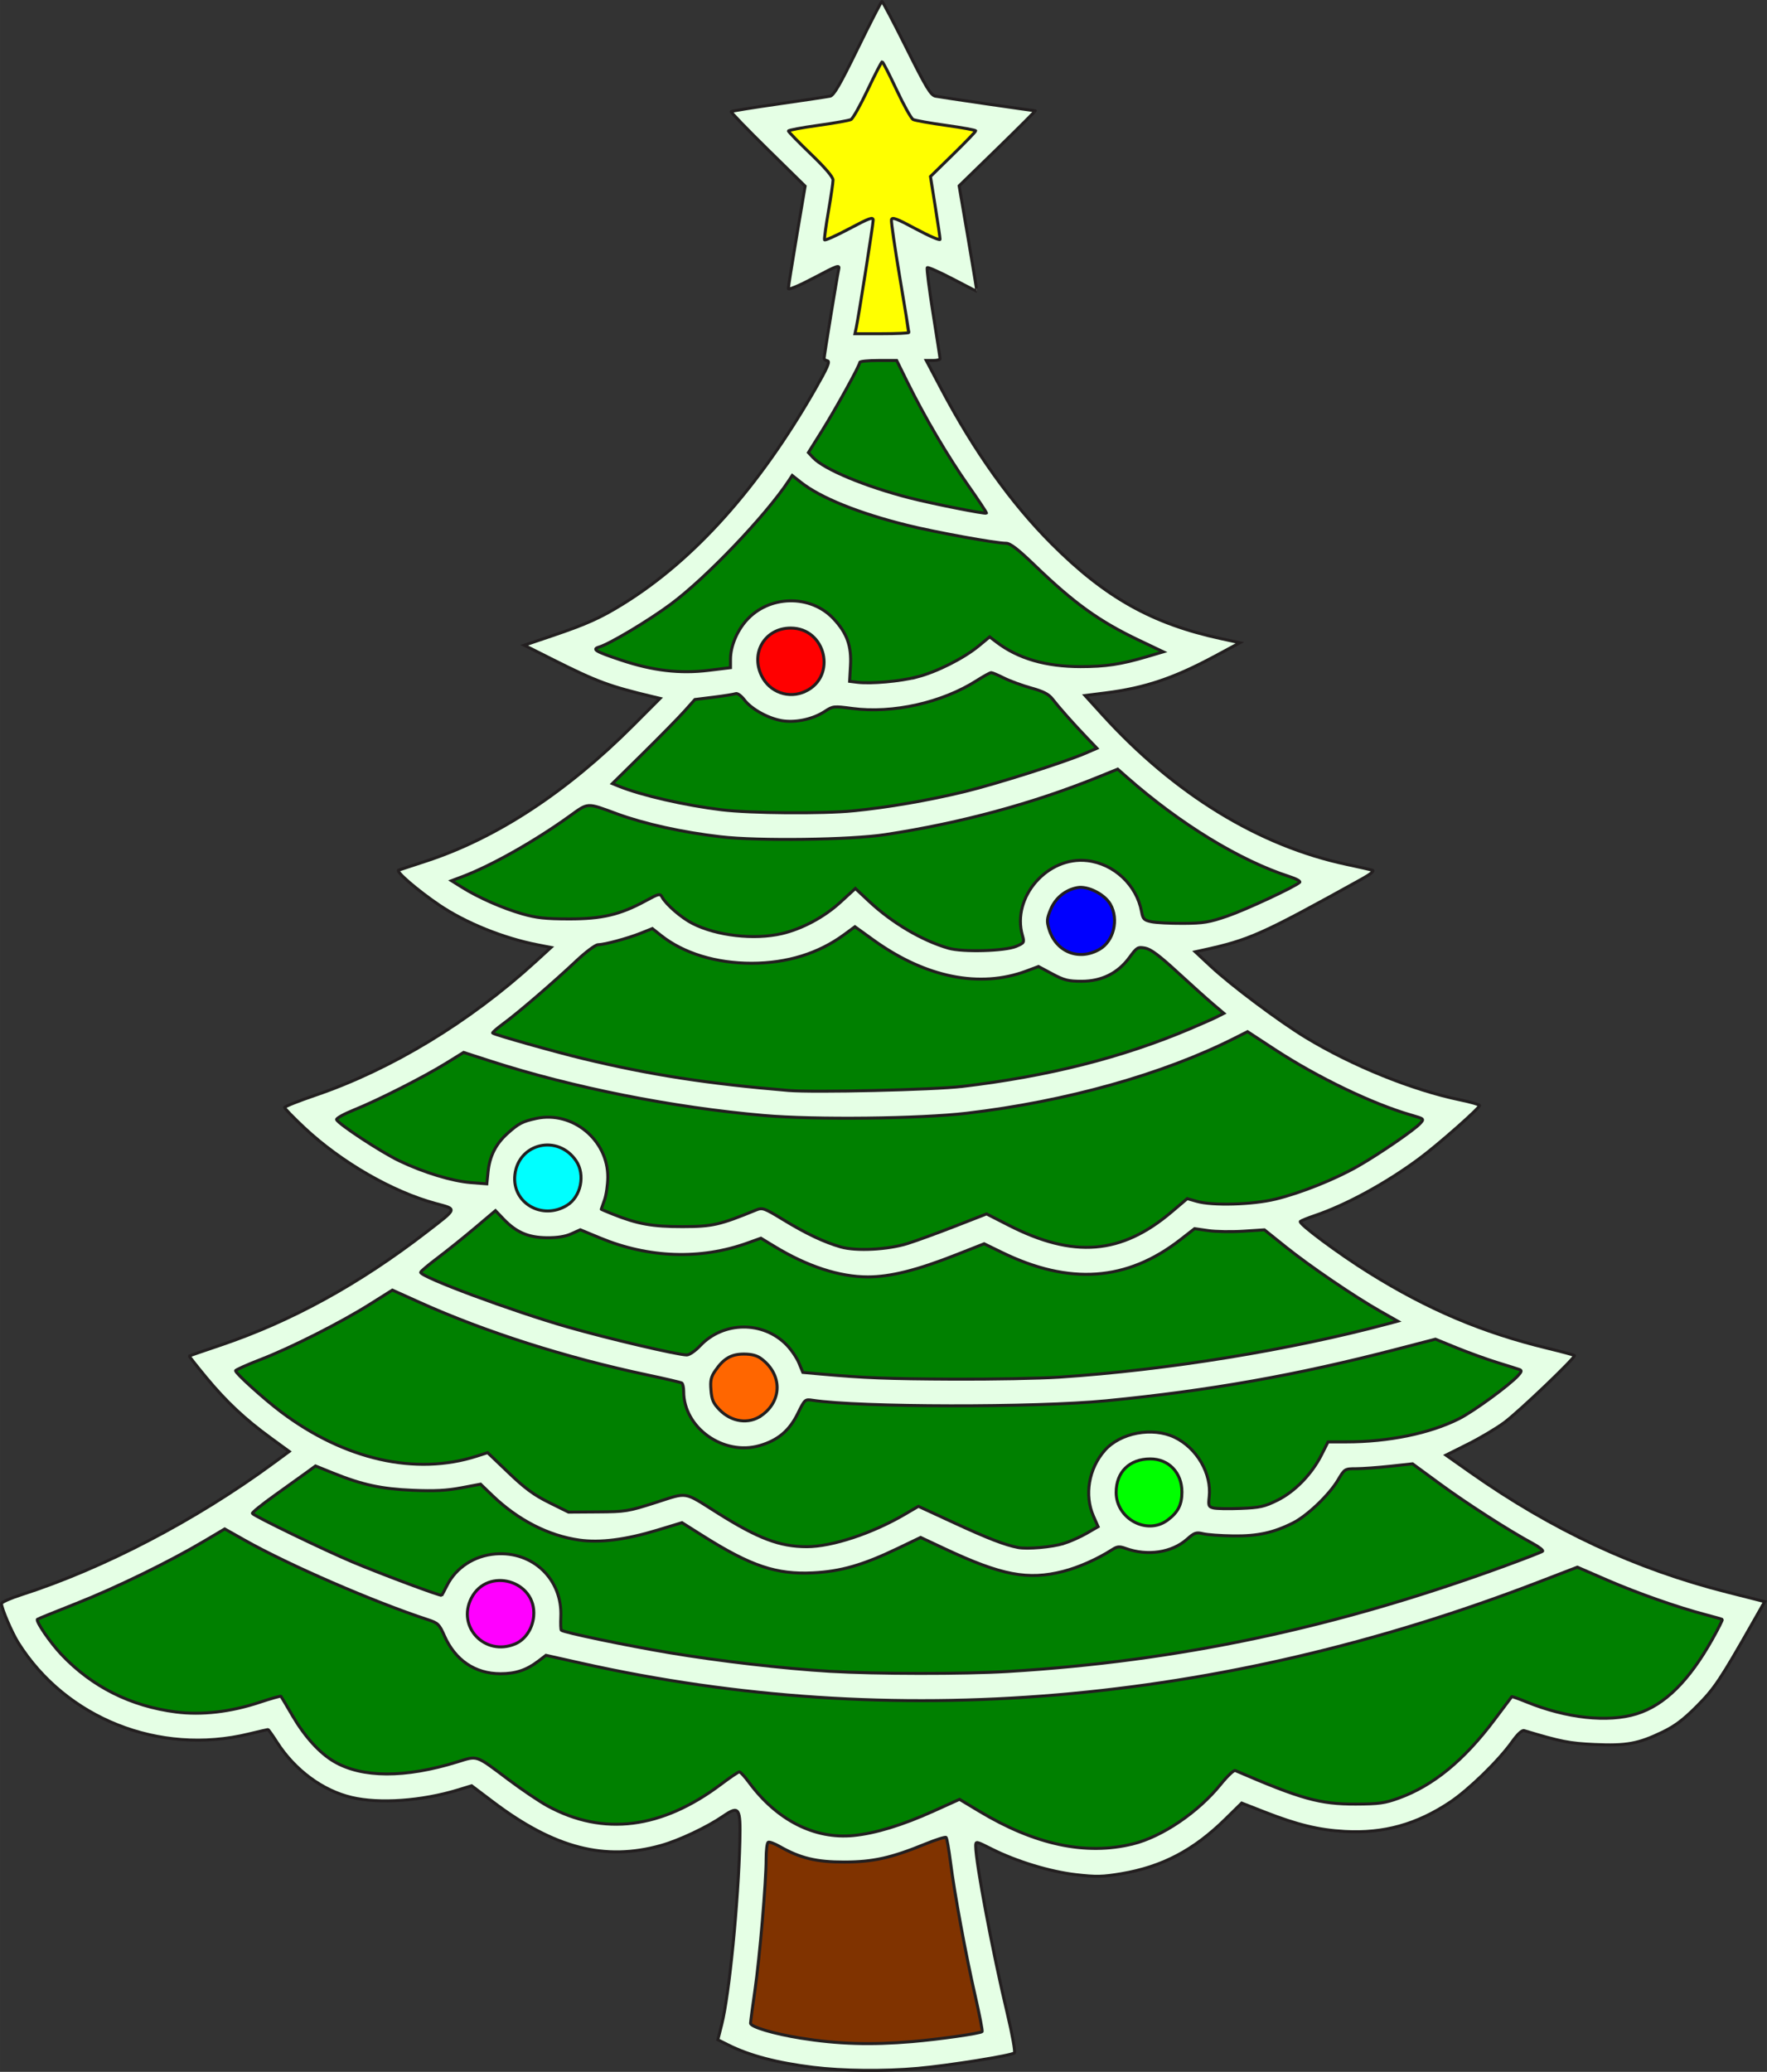
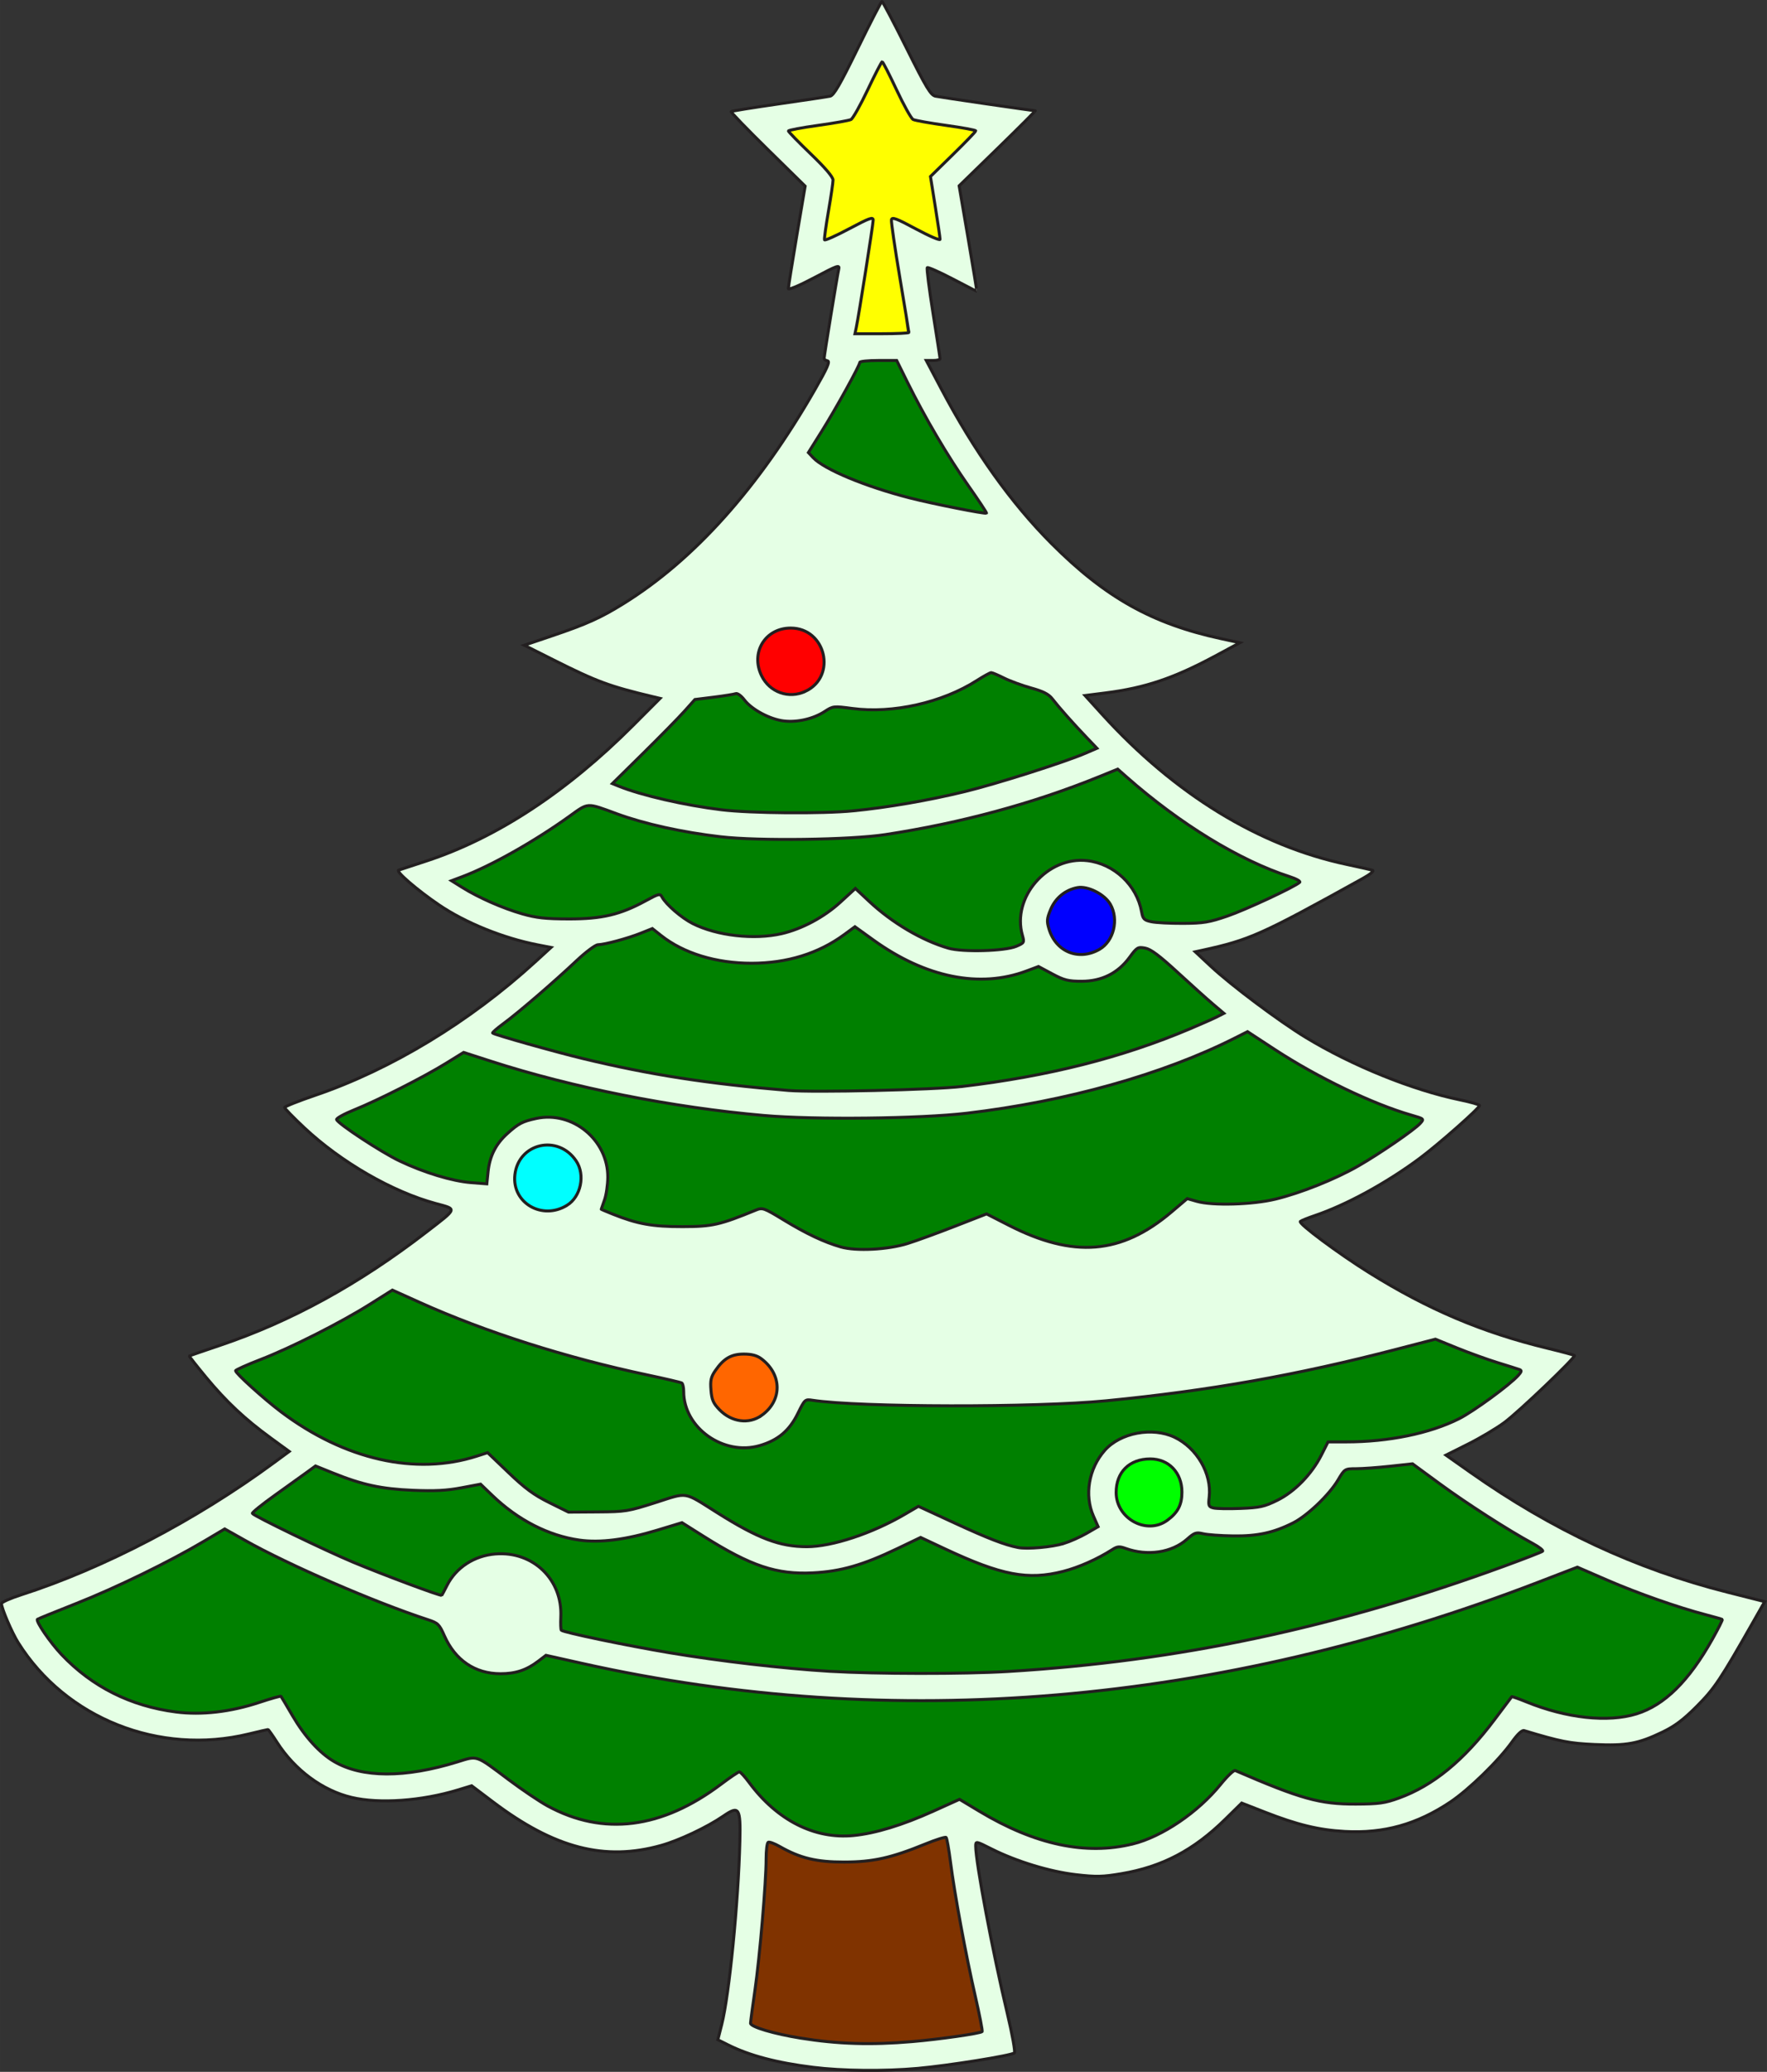
<svg xmlns="http://www.w3.org/2000/svg" id="svg2" xml:space="preserve" height="868.98" viewBox="0 0 741.247 868.98" width="741.25" version="1.1">
  <rect x="0" y="0" width="741.247" height="868.98" fill="#333333" stroke="none" />
  <g id="g10" transform="matrix(1.25 0 0 -1.25 -10.625 980.55)">
    <g id="g4252" stroke="#231f20">
      <path id="path12" d="m281.33 90.783c-12.14 1.505-21.305 3.923-28.495 7.521l-3.433 1.718 1.311 5.164c2.51 9.89 5.59 41 6.079 61.425 0.274 11.321-0.252 12.114-5.593 8.438-5.37-3.692-14.788-8.139-20.83-9.829-18.963-5.315-35.823-0.942-56.455 14.642l-7.135 5.388-4.632-1.414c-12.144-3.7-26.325-4.701-35.615-2.509-9.769 2.301-19.098 9.19-25.049 18.488-1.513 2.363-2.886 4.3-3.054 4.3-0.164 0-3.101-0.68-6.521-1.509-29.944-7.25-61.325 5.2-77.315 30.69-2.108 3.36-5.596 11.52-5.596 13.08 0 0.452 2.944 1.772 6.546 2.93 27.79 8.932 58.841 25.155 84.943 44.382l5.074 3.736-6.196 4.519c-8.739 6.371-14.923 12.172-21.678 20.322-3.211 3.876-5.757 7.116-5.656 7.2 0.103 0.085 4.764 1.695 10.364 3.584 23.819 8.037 46.585 20.53 69.172 37.959 10.605 8.187 10.426 7.64 3.131 9.615-14.587 3.953-31.771 13.875-44.137 25.474-3.603 3.379-6.546 6.411-6.546 6.736 0 0.329 4.628 2.174 10.287 4.103 25.513 8.699 51.907 24.706 73.881 44.807l5.235 4.79-4.49 0.876c-11.555 2.249-24.272 7.401-33.134 13.422-7.276 4.939-14.635 11.28-13.52 11.649 0.558 0.187 4.72 1.553 9.245 3.036 23.596 7.729 47.159 23.186 69.553 45.621l8.946 8.965-2.214 0.526c-14.729 3.503-18.982 5.07-33.43 12.325l-9.933 4.987 9.352 3.167c11.565 3.913 16.282 6.035 23.909 10.77 23.793 14.754 45.415 38.928 64.324 71.9 4.099 7.146 5.082 9.392 4.198 9.579-0.636 0.131-1.158 0.489-1.158 0.796 0 0.847 4.428 27.902 4.895 29.908 0.383 1.633-0.256 1.413-8.227-2.809-5.049-2.675-8.647-4.187-8.659-3.639-0.01 0.515 1.253 8.461 2.806 17.652l2.824 16.713-12.582 12.351c-6.918 6.795-12.436 12.5-12.256 12.676 0.175 0.179 7.354 1.334 15.946 2.568 8.596 1.234 16.362 2.404 17.257 2.597 1.279 0.274 3.307 3.777 9.309 16.063 4.22 8.639 7.865 15.708 8.106 15.708 0.242 0 3.953-7.058 8.252-15.686 6.642-13.338 8.1-15.748 9.71-16.089 1.758-0.369 32.692-4.884 33.474-4.884 0.189 0-5.476-5.67-12.596-12.6l-12.943-12.596 3.029-17.702c1.662-9.736 2.97-17.704 2.903-17.704-0.064 0-3.733 1.889-8.15 4.193-4.413 2.306-8.226 3.994-8.471 3.748-0.245-0.241 0.621-7.094 1.921-15.226 1.301-8.131 2.364-15.04 2.36-15.347-0.004-0.31-1.045-0.562-2.312-0.562h-2.309l5.037-9.539c11.04-20.91 23.438-38.303 36.963-51.856 18.064-18.105 33.781-26.927 56.887-31.936l6.356-1.377-8.224-4.424c-13.903-7.478-23.566-10.737-36.835-12.414l-6.903-0.87 5.757-6.342c24.268-26.73 52.579-44.09 82.119-50.347 4.113-0.874 7.971-1.746 8.573-1.943 0.669-0.216-0.639-1.312-3.368-2.824-34.068-18.883-37.832-20.564-53.836-24.049l-2.246-0.489 5.238-4.888c6.824-6.371 22.811-18.346 31.797-23.818 15.558-9.473 35.844-17.686 51.809-20.98 3.603-0.742 6.547-1.589 6.547-1.886 0-0.891-13.843-13.103-20.195-17.812-11.146-8.263-24.56-15.569-35.168-19.16-2.262-0.764-4.409-1.634-4.769-1.933-0.792-0.654 12.75-10.737 23.062-17.174 19.728-12.314 38.022-20.07 59.763-25.346 4.869-1.179 8.994-2.286 9.165-2.458 0.537-0.541-18.54-18.773-23.508-22.467-2.611-1.94-8.092-5.202-12.18-7.247l-7.431-3.719 8.22-5.795c27.429-19.328 55.55-32.437 86.243-40.195l12.505-3.164-3.8-6.682c-11.135-19.592-13.052-22.463-18.963-28.402-4.526-4.548-7.351-6.675-11.595-8.717-8.069-3.891-12.089-4.621-22.727-4.139-8.45 0.38-11.361 0.954-23.661 4.661-0.712 0.216-2.188-1.162-4.066-3.8-4.441-6.231-14.415-15.952-20.669-20.146-11.212-7.515-22.36-10.623-35.483-9.887-8.705 0.483-15.876 2.219-26.759 6.475l-7.804 3.047-5.541-5.443c-10.591-10.407-21.17-15.949-34.858-18.262-6.279-1.06-8.41-1.107-15.179-0.329-8.797 1.012-20.009 4.428-28.382 8.643-5.256 2.648-5.304 2.655-5.304 0.954 0-5.469 5.695-35.618 10.612-56.167 1.666-6.964 2.725-12.878 2.371-13.225-0.899-0.873-22.124-4.274-32.436-5.195-11.208-1.004-25.338-0.858-35.165 0.362z" fill="#e5ffe5" />
      <path id="path14" d="m314.62 99.407c9.257 0.793 22.85 2.74 23.472 3.357 0.193 0.194-0.866 5.656-2.35 12.133-3.152 13.747-6.883 33.967-8.281 44.882-0.537 4.213-1.19 7.869-1.447 8.125-0.256 0.256-3.426-0.745-7.05-2.225-11.412-4.661-17.509-6.014-27.166-6.027-9.282-0.015-14.791 1.312-21.582 5.191-1.79 1.022-3.554 1.673-3.927 1.442-0.372-0.23-0.677-2.717-0.677-5.529 0-7.88-2.132-32.927-3.762-44.178-0.807-5.554-1.465-10.507-1.468-11.004-0.008-1.231 7.839-3.562 16.863-5.009 12.489-1.998 23.548-2.341 37.375-1.158z" fill="#803300" />
      <path id="path16" d="m388.63 165.71c9.885 2.455 21.911 10.606 29.534 20.028 2.222 2.74 4.41 4.822 4.867 4.625 22.094-9.549 28.421-11.307 40.48-11.259 7.777 0.029 9.706 0.3 14.438 2.013 11.522 4.176 21.847 12.644 32.134 26.361 3.086 4.113 5.684 7.561 5.768 7.664 0.084 0.102 2.316-0.694 4.958-1.768 13.389-5.454 27.299-6.96 36.889-4.001 9.363 2.894 17.55 10.953 25.484 25.09 1.969 3.508 3.455 6.474 3.306 6.591-0.153 0.113-2.633 0.825-5.513 1.574-9.293 2.422-22.945 7.219-33.156 11.646l-9.965 4.322-13.228-5.089c-107.13-41.19-216.6-50.47-320.82-27.19l-12.092 2.699-2.553-1.949c-3.968-3.025-7.621-4.238-12.736-4.231-8.507 0.015-15.178 4.541-18.806 12.765-1.688 3.813-2.148 4.263-5.465 5.348-18.097 5.925-46.709 18.331-61.511 26.676l-6.732 3.795-6.968-4.131c-11.69-6.931-29.491-15.604-42.879-20.896-6.997-2.766-12.845-5.144-12.999-5.282-0.657-0.606 4.249-7.785 8.081-11.833 10.247-10.82 23.208-17.323 38.413-19.274 8.617-1.103 18.305 0.012 27.986 3.223 3.861 1.279 7.123 2.195 7.247 2.038 0.129-0.16 1.886-3.119 3.905-6.575 4.092-6.995 9.075-12.476 13.925-15.317 9.393-5.505 23.805-5.551 41.314-0.139 6.992 2.162 5.99 2.506 17.268-5.955 4.526-3.393 10.42-7.364 13.093-8.818 18.652-10.152 38.303-7.675 58.22 7.328 3.011 2.268 5.757 4.125 6.108 4.125 0.347 0 1.815-1.601 3.261-3.556 9.396-12.705 21.985-19.095 35.085-17.802 7.335 0.725 16.402 3.493 26.744 8.165l8.794 3.975 6.644-3.997c18.671-11.229 35.761-14.871 51.47-10.972z" fill="#008000" />
      <path id="path18" d="m346.64 223.59c57.255 3.438 110.04 14.628 166.62 35.326 6.792 2.484 12.607 4.746 12.925 5.026 0.322 0.282-1.194 1.469-3.364 2.639-7.876 4.237-22.104 13.374-31.092 19.96l-9.191 6.737-7.485-0.816c-4.116-0.449-9.242-0.821-11.387-0.829-3.883-0.018-3.904-0.029-6.141-3.799-2.919-4.925-10.272-11.95-15.018-14.357-6.568-3.324-11.986-4.507-20.147-4.394-4.113 0.055-8.662 0.384-10.101 0.731-2.339 0.559-2.916 0.361-5.393-1.835-5.097-4.516-13.279-5.746-20.593-3.1-2.114 0.763-2.798 0.704-4.525-0.402-4.983-3.189-11.23-5.962-16.446-7.295-11.848-3.032-20.695-1.341-39.714 7.576l-8.128 3.813-7.777-3.729c-11.555-5.538-19.018-7.683-28.352-8.154-12.23-0.613-20.83 2.268-36.801 12.33l-7.157 4.508-8.274-2.51c-10.657-3.229-19.22-4.318-26.197-3.328-10.338 1.465-20.582 6.718-29.156 14.952l-3.963 3.807-6.51-1.231c-4.885-0.924-8.94-1.128-16.234-0.825-10.558 0.442-16.955 1.826-26.804 5.802l-5.852 2.363-2.751-2.013c-1.513-1.111-6.35-4.578-10.748-7.708-4.399-3.132-7.854-5.923-7.683-6.207 0.545-0.88 24.217-12.34 33.682-16.308 10.035-4.209 29.58-11.512 29.879-11.164 0.102 0.121 0.883 1.6 1.735 3.284 3.046 6.046 9.158 10.023 16.271 10.598 12.585 1.008 22.522-8.556 21.941-21.114-0.105-2.266-0.029-4.282 0.165-4.479 0.738-0.734 21.762-5.118 36.203-7.544 16.859-2.831 38.288-5.314 53.865-6.243 15.427-0.916 44.978-0.95 59.697-0.066z" fill="#008000" />
-       <path id="path20" d="m181.37 232.84c3.387 1.413 5.87 5.136 6.236 9.344 1.037 11.902-15.501 16.661-20.925 6.024-4.928-9.663 4.565-19.6 14.689-15.368z" fill="#f0f" />
      <path id="path22" d="m365.5 266.54c2.058 0.636 5.49 2.166 7.632 3.396l3.887 2.248-1.549 3.507c-3.127 7.064-1.61 15.956 3.76 22.076 5.224 5.946 16.011 7.978 23.46 4.413 7.475-3.581 12.493-12.221 11.617-20.002-0.333-2.966-0.201-3.306 1.432-3.715 0.99-0.248 5.1-0.322 9.133-0.157 6.426 0.256 7.945 0.596 12.267 2.722 5.846 2.878 11.562 8.742 14.832 15.219l2.211 4.38h6.002c14.298 0 28.158 2.843 37.971 7.781 4.892 2.466 17.041 11.351 19.887 14.547 1.126 1.261 1.202 1.659 0.373 1.951-0.569 0.204-3.898 1.257-7.394 2.337-3.5 1.082-9.611 3.289-13.583 4.907l-7.218 2.944-12.98-3.368c-33.606-8.724-62.846-13.911-97.524-17.305-23.702-2.32-82.816-2.222-98.431 0.16-2.648 0.406-2.681 0.376-5.073-4.482-2.813-5.713-6.642-8.932-12.75-10.707-12.146-3.536-25.521 5.958-25.521 18.12 0 1.362-0.289 2.655-0.639 2.874-0.351 0.216-5.483 1.422-11.409 2.675-27.46 5.818-54.436 14.411-76.625 24.405l-9.088 4.096-7.42-4.673c-9.896-6.231-26.484-14.622-36.812-18.619-4.614-1.786-8.388-3.478-8.388-3.763 0-0.873 9.509-9.465 15.282-13.813 21.345-16.062 45.178-21.438 65.73-14.823l3.572 1.15 7.069-6.755c5.502-5.261 8.505-7.467 13.576-9.98l6.512-3.225 9.78 0.065c9.312 0.062 10.244 0.212 19.42 3.147 11.062 3.535 9.166 3.853 20.801-3.475 13.626-8.585 20.892-11.332 29.962-11.332 8.461 0 21.941 4.457 32.904 10.883l4.552 2.666 12.048-5.567c11.3-5.22 16.969-7.411 21.398-8.259 3.112-0.6 11.364 0.127 15.335 1.352z" fill="#008000" />
      <path id="path24" d="m400.24 274.32c3.555 2.601 4.91 5.217 4.91 9.473 0 6.514-4.442 11.144-10.66 11.124-6.974-0.022-11.412-4.399-11.412-11.252 0-8.794 10.272-14.383 17.162-9.345z" fill="#0f0" />
      <path id="path26" d="m264.12 309.53c6.974 4.994 6.89 13.805-0.186 19.047-1.422 1.053-3.204 1.52-5.802 1.52-4.233 0-6.783-1.483-9.604-5.592-1.435-2.094-1.696-3.259-1.432-6.504 0.259-3.247 0.767-4.415 2.853-6.568 4.059-4.186 9.886-4.971 14.171-1.902z" fill="#f60" />
-       <path id="path28" d="m364.07 322.36c36.104 2.39 77.542 9.133 110.58 17.999l2.915 0.782-5.907 3.353c-8.673 4.92-23.592 15.076-31.716 21.59l-7.109 5.699-7.106-0.465c-3.908-0.256-9.184-0.167-11.72 0.198l-4.61 0.664-4.741-3.689c-17.963-13.974-37.266-15.344-59.999-4.252l-5.881 2.868-9.458-3.728c-13.064-5.149-22.036-7.394-29.568-7.394-9.521 0-20.287 3.511-31.315 10.211l-4.573 2.776-4.545-1.63c-15.741-5.645-33.097-5.049-49.384 1.695l-6.681 2.766-3.032-1.362c-2.063-0.924-4.708-1.345-8.282-1.305-6.155 0.066-10.195 1.812-14.44 6.239l-2.729 2.847-6.828-5.772c-3.752-3.175-9.403-7.715-12.556-10.086-3.152-2.375-5.732-4.545-5.732-4.829 0-1.59 30.705-13.01 49.314-18.343 13.739-3.938 36.988-9.393 40.023-9.389 0.863 0 2.86 1.377 4.454 3.072 7.802 8.288 21.201 8.409 29.086 0.255 1.539-1.588 3.383-4.307 4.099-6.042l1.301-3.148 6.001-0.537c14.778-1.318 22.449-1.618 44.605-1.721 13.001-0.062 28.991 0.245 35.537 0.676z" fill="#008000" />
      <path id="path30" d="m313.13 367.21c2.883 0.902 10.013 3.503 15.85 5.779l10.612 4.139 7.343-3.756c21.828-11.175 37.862-9.885 54.702 4.394l5.297 4.493 3.227-0.92c5.274-1.502 18.671-1.118 26.394 0.756 8.486 2.061 19.986 6.656 27.705 11.076 7.171 4.106 18.905 12.165 20.838 14.313 1.377 1.531 1.355 1.549-2.992 2.799-12.942 3.728-31.38 12.585-45.748 21.981l-9.195 6.014-4.28-2.16c-24.101-12.166-56.595-21.276-89.927-25.207-15.646-1.849-51.11-2.244-68.079-0.761-30.662 2.682-64.153 9.338-91.734 18.238l-9.064 2.922-5.899-3.65c-7.453-4.607-22.727-12.352-30.793-15.61-3.401-1.373-6.064-2.846-5.922-3.277 0.468-1.41 14.972-10.937 21.086-13.856 8.233-3.927 17.684-6.794 24.013-7.288l5.307-0.412 0.427 4.116c0.535 5.181 2.598 9.265 6.42 12.717 3.781 3.416 5.117 4.117 9.764 5.115 12.146 2.604 24.078-7.222 23.99-19.76-0.018-2.535-0.518-5.954-1.114-7.602-0.592-1.648-1.082-3.039-1.088-3.094-0.004-0.056 1.757-0.809 3.916-1.67 8.246-3.299 13.265-4.198 23.38-4.18 10.02 0.018 12.418 0.559 24.692 5.586 2.112 0.865 2.656 0.668 9.14-3.284 7.675-4.68 13.684-7.522 19.288-9.122 5.176-1.476 15.764-0.928 22.445 1.17z" fill="#008000" />
      <path id="path32" d="m198.77 380c4.699 2.89 6.214 10.262 3.072 14.927-6.079 9.016-19.347 5.988-20.552-4.69-1.06-9.393 9.136-15.361 17.48-10.236z" fill="#0ff" />
      <path id="path34" d="m331.46 419.9c28.969 3.46 53.514 9.666 76.31 19.304 3.909 1.652 8.084 3.503 9.279 4.117l2.17 1.11-3.66 3.102c-2.014 1.706-7.376 6.525-11.921 10.708-6.078 5.593-8.95 7.73-10.856 8.081-2.434 0.442-2.751 0.256-5.217-3.116-3.883-5.309-9.331-8.022-16.077-8.018-4.497 0-5.893 0.351-9.86 2.477l-4.621 2.474-4.044-1.512c-15.676-5.864-33.828-2.196-51.312 10.374l-6.24 4.486-3.612-2.653c-8.626-6.334-19.146-9.589-31.042-9.604-11.92-0.014-22.846 3.331-30.394 9.309l-2.937 2.327-3.909-1.56c-4.417-1.761-12.06-3.817-14.353-3.862-0.84-0.018-4.051-2.407-7.139-5.318-7.639-7.2-19.726-17.6-24.534-21.114-2.181-1.593-3.825-3.036-3.657-3.204 0.552-0.548 20.837-6.28 30.343-8.57 22.649-5.454 41.745-8.416 68.923-10.689 8.564-0.716 48.836 0.219 58.36 1.355z" fill="#008000" />
      <path id="path36" d="m377.44 465.88c4.831 2.747 6.609 10.045 3.69 15.143-1.933 3.382-7.591 6.236-11.069 5.585-4.059-0.763-7.372-3.475-8.976-7.35-1.26-3.036-1.333-3.913-0.552-6.518 2.305-7.693 9.97-10.802 16.906-6.86z" fill="#00f" />
      <path id="path38" d="m349.56 466.92c2.666 1.143 2.743 1.278 2.057 3.668-3.664 12.781 8.399 26.653 21.802 25.067 8.99-1.066 16.571-8.205 18.189-17.125 0.448-2.459 0.821-2.842 3.279-3.365 1.531-0.325 6.314-0.573 10.635-0.552 6.836 0.037 8.768 0.354 14.865 2.447 6.276 2.156 22.686 9.816 24.293 11.343 0.348 0.326-1.169 1.174-3.364 1.882-16.786 5.414-36.831 17.67-54.797 33.506l-2.919 2.572-6.434-2.612c-22.002-8.929-46.201-15.475-71.525-19.347-11.784-1.801-42.565-2.215-55.265-0.738-12.906 1.497-25.615 4.31-34.887 7.719-10.283 3.777-9.4 3.824-15.942-0.87-11.759-8.435-26.277-16.618-35.918-20.238l-3.603-1.355 3.603-2.25c5.487-3.431 13.586-6.996 20.139-8.866 4.746-1.356 7.821-1.691 15.636-1.703 11.09-0.021 17.235 1.428 25.75 6.064 4.483 2.445 4.847 2.527 5.538 1.254 1.355-2.507 6.527-6.971 10.283-8.874 8.084-4.095 20.64-5.517 29.875-3.379 6.806 1.574 14.229 5.549 19.672 10.539l5.038 4.614 4.68-4.377c7.68-7.182 17.762-13.129 26.569-15.665 4.768-1.374 18.989-0.975 22.748 0.64z" fill="#008000" />
      <path id="path40" d="m294.91 512.38c11.548 1.143 25.126 3.485 37.303 6.437 10.725 2.601 33.582 9.875 40.718 12.957l3.686 1.594-3.723 3.897c-4.391 4.599-9.001 9.806-11.27 12.724-1.198 1.545-3.055 2.484-7.101 3.606-3.011 0.837-7.106 2.337-9.093 3.336-1.987 0.997-3.916 1.815-4.289 1.815-0.369 0-2.528-1.187-4.801-2.641-11.646-7.449-28.272-11.186-41.776-9.389-6.303 0.836-6.518 0.815-9.279-0.994-3.777-2.473-9.191-3.733-13.743-3.193-4.655 0.552-10.741 3.803-13.232 7.069-1.074 1.414-2.334 2.317-2.912 2.097-0.559-0.215-3.869-0.745-7.353-1.18l-6.339-0.785-3.5-3.91c-1.922-2.148-8.154-8.497-13.846-14.108l-10.349-10.195 2.053-0.837c7.603-3.091 22.215-6.451 34.595-7.953 9.751-1.183 33.901-1.373 44.251-0.347z" fill="#008000" />
      <path id="path42" d="m278.83 552.49c10.613 5.033 6.814 21.21-4.982 21.21-8.538 0-13.549-8.187-9.78-15.971 2.708-5.589 9.181-7.887 14.762-5.238z" fill="#f00" />
-       <path id="path44" d="m316.27 557.29c6.572 1.681 15.653 6.258 20.706 10.437l3.652 3.021 2.335-1.779c7.193-5.483 16.512-8.202 28.144-8.208 8.398-0.008 13.583 0.77 22.31 3.35l5.473 1.618-8.216 3.913c-13.305 6.331-21.714 12.38-35.012 25.188-5.517 5.315-8.107 7.314-9.479 7.314-3.485 0-23.881 3.715-33.38 6.082-16.255 4.052-28.943 9.181-35.519 14.368l-2.923 2.306-1.19-1.805c-7.768-11.745-27.666-32.567-39.524-41.361-7.463-5.535-20.502-13.337-24.03-14.382-2.583-0.763-1.356-1.498 7.368-4.412 10.597-3.539 19.698-4.604 29.299-3.427l7.365 0.901v2.777c0 4.271 2.056 9.352 5.263 12.995 7.584 8.614 21.59 8.925 29.332 0.646 4.504-4.815 6.056-9.119 5.681-15.763l-0.295-5.242 2.641-0.322c4.527-0.554 14.239 0.315 20.001 1.787z" fill="#008000" />
      <path id="path46" d="m333.43 621.53c-6.838 9.739-14.601 22.93-20.398 34.657l-3.605 7.296h-6.189c-3.405 0-6.192-0.285-6.192-0.635 0-1.023-8.048-15.582-12.844-23.234l-4.41-7.033 1.604-1.71c3.686-3.919 17.487-9.67 32.378-13.491 7.727-1.98 25.349-5.476 25.783-5.113 0.132 0.108-2.626 4.277-6.127 9.264z" fill="#008000" />
      <path id="path48" d="m313.5 672.89c0 0.238-1.363 8.551-3.029 18.474-1.662 9.925-2.927 18.612-2.806 19.303 0.184 1.038 1.641 0.497 8.264-3.069 4.424-2.378 8.048-3.938 8.052-3.459 0.007 0.479-0.716 5.414-1.607 10.966l-1.615 10.102 7.592 7.434c4.175 4.091 7.595 7.639 7.595 7.892 0 0.248-4.465 1.074-9.915 1.83-5.45 0.759-10.444 1.651-11.094 1.983-0.647 0.33-3.156 4.83-5.575 9.998-2.422 5.166-4.585 9.385-4.808 9.371-0.223-0.012-2.411-4.245-4.854-9.404-2.447-5.162-4.976-9.651-5.612-9.977-0.639-0.324-5.626-1.213-11.076-1.972-5.45-0.756-9.915-1.6-9.915-1.875 0-0.274 3.369-3.733 7.482-7.69 4.833-4.642 7.481-7.748 7.481-8.768 0-0.865-0.694-5.604-1.545-10.527-0.848-4.921-1.436-9.21-1.308-9.524 0.131-0.318 3.854 1.348 8.278 3.701 6.889 3.661 8.044 4.07 8.044 2.857 0-1.373-4.804-31.866-5.673-36.016l-0.432-2.057h9.039c4.968 0 9.038 0.193 9.038 0.427z" fill="#ff0" />
    </g>
  </g>
</svg>